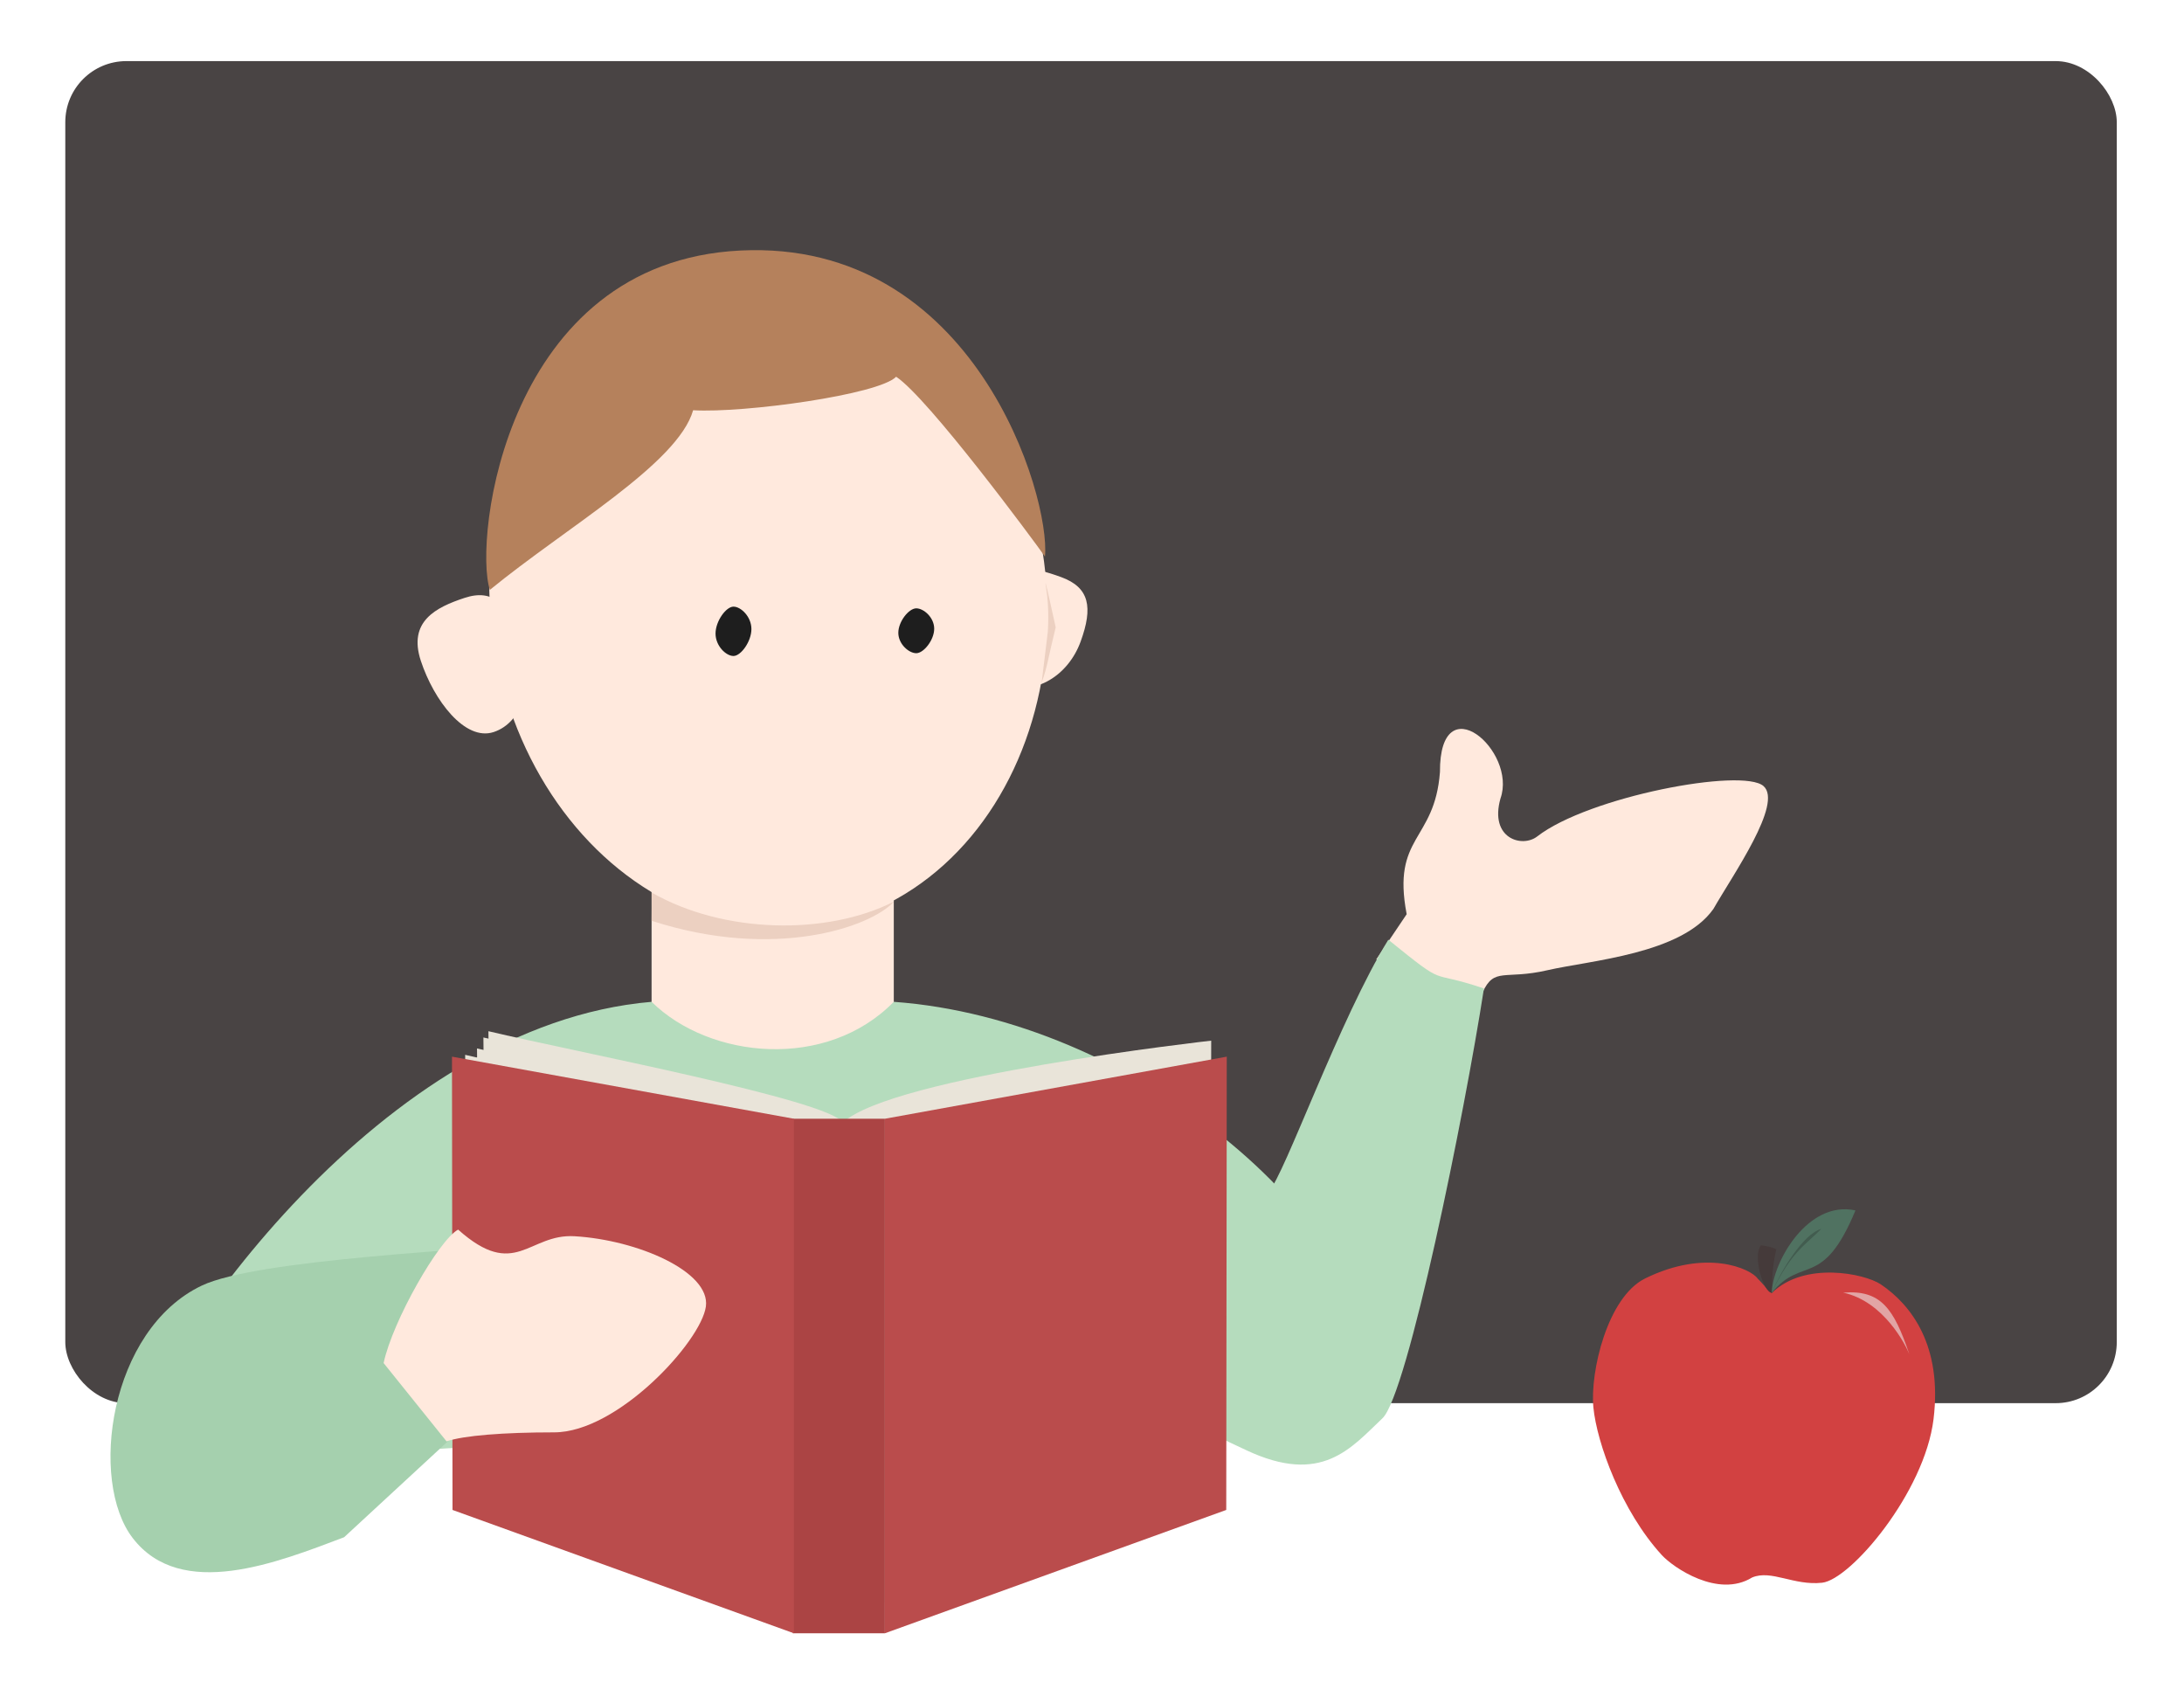
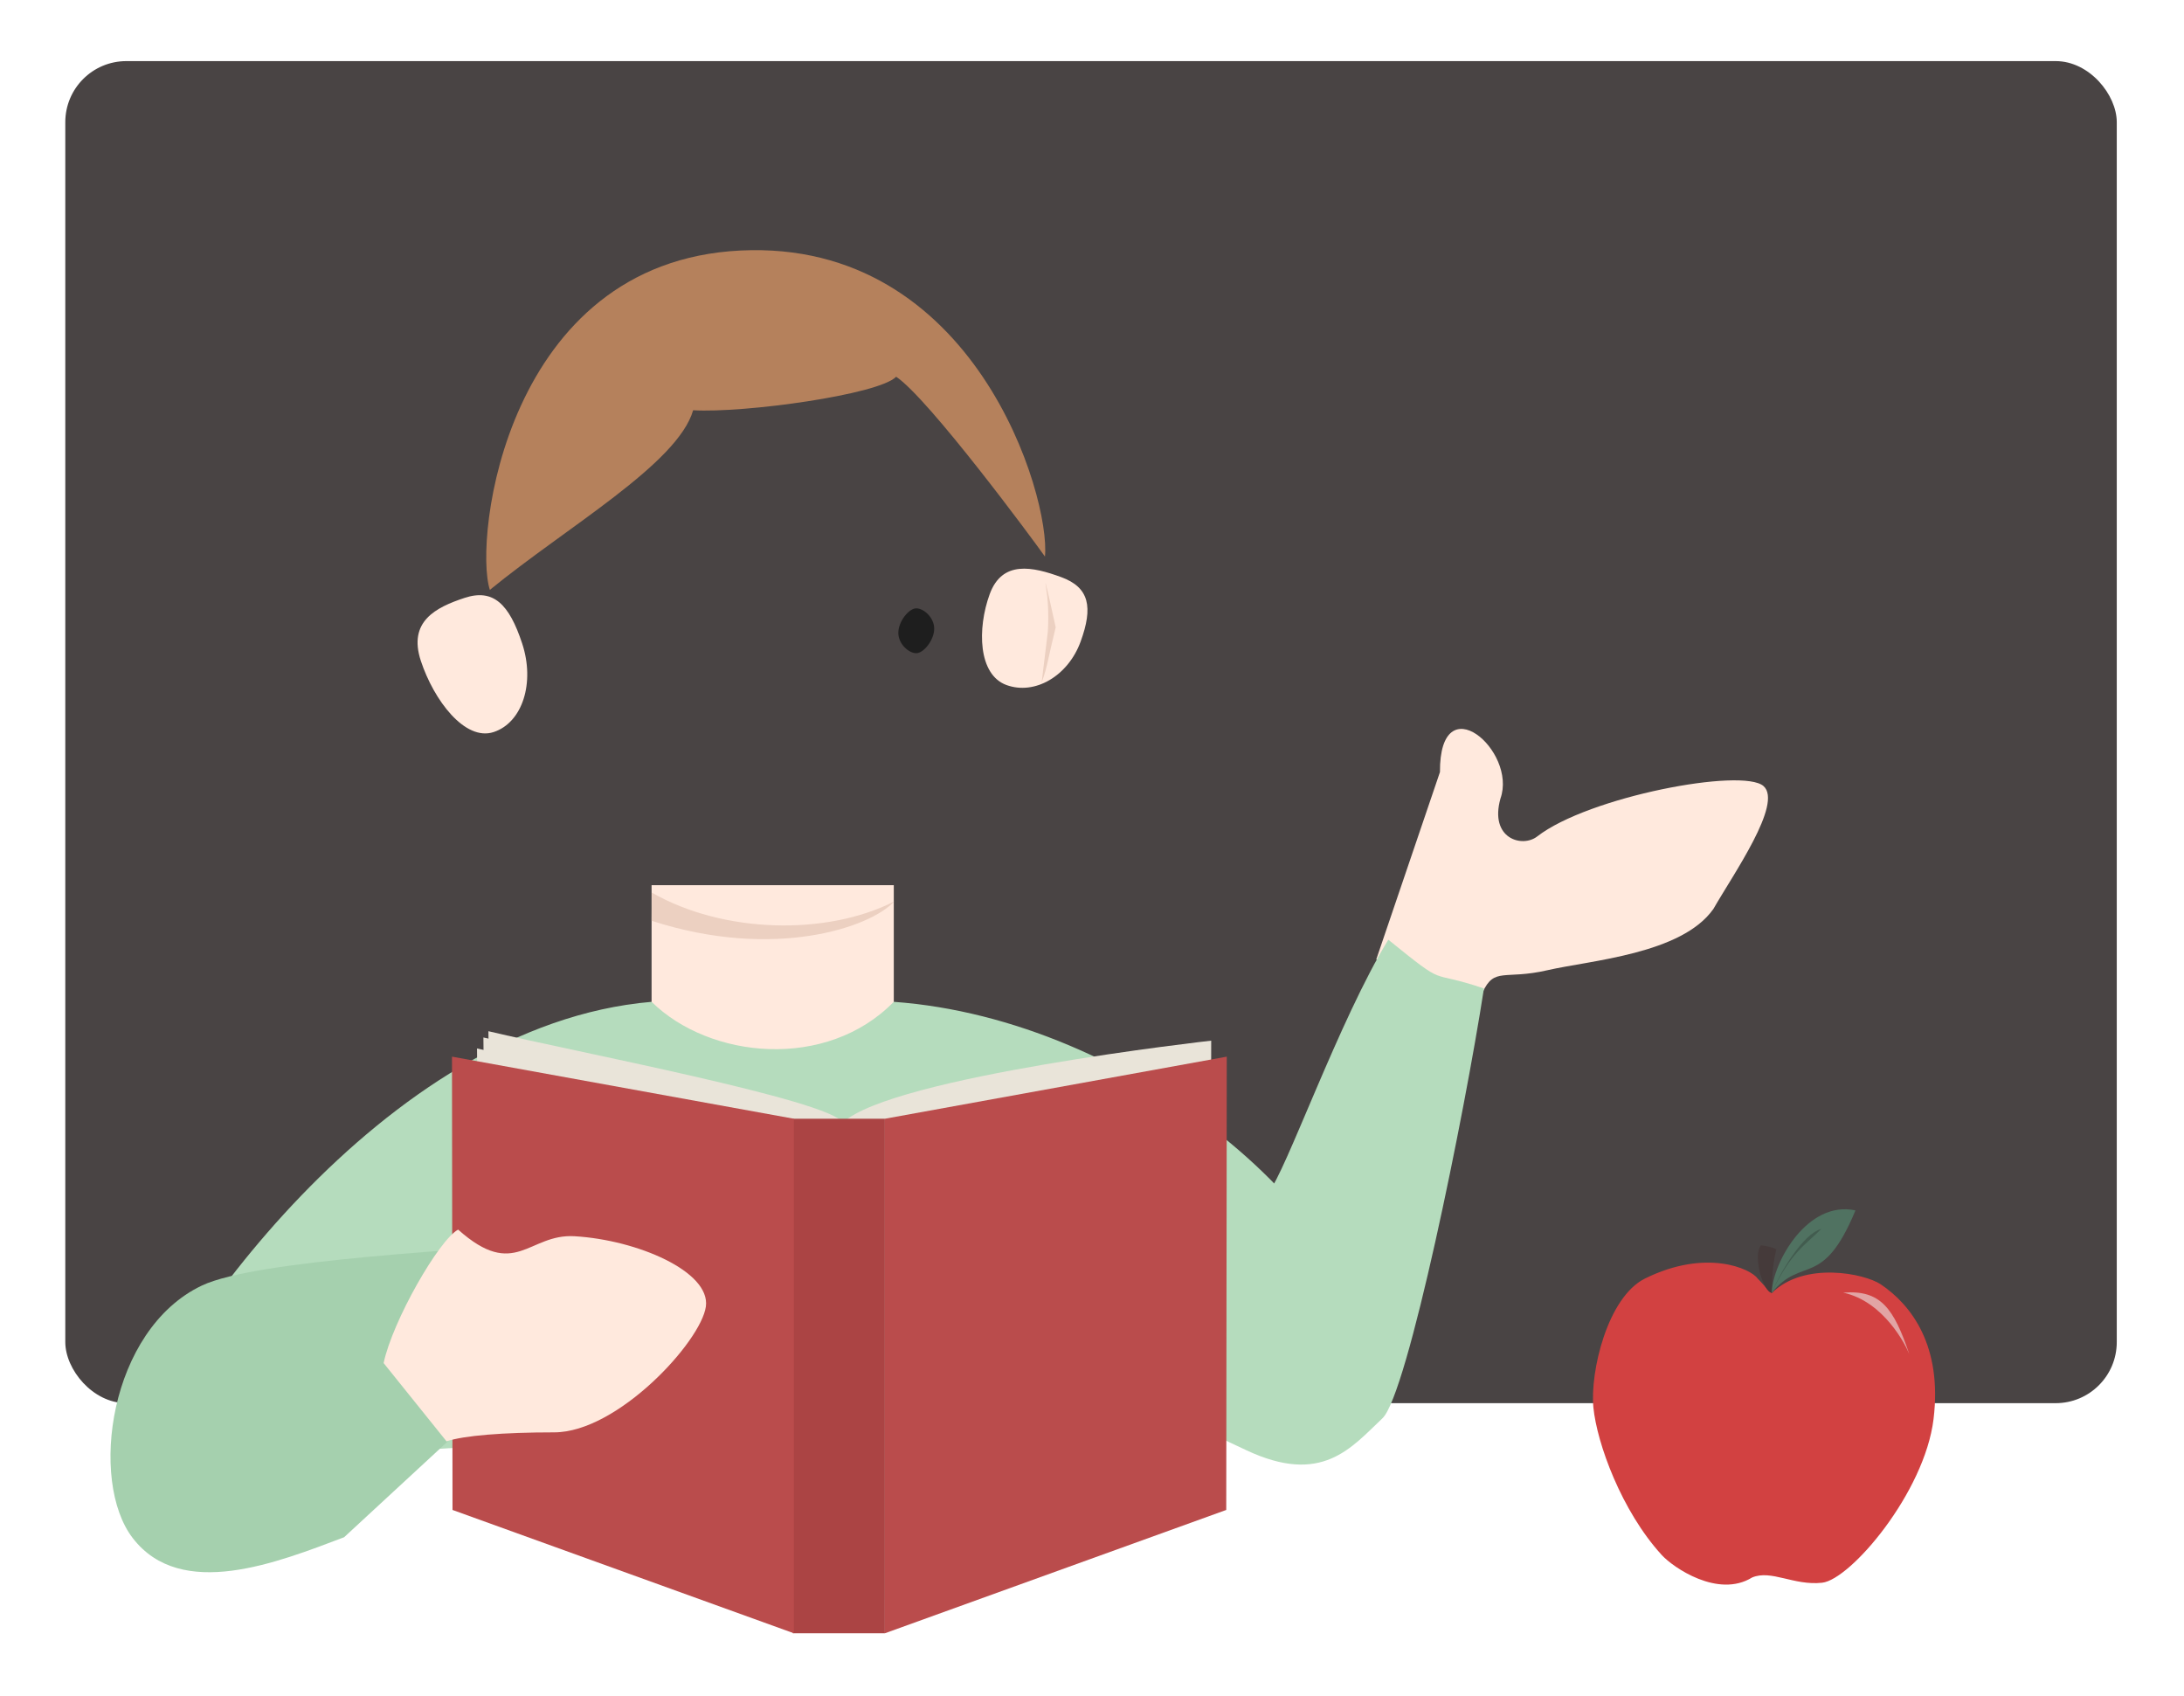
<svg xmlns="http://www.w3.org/2000/svg" width="286" height="222" viewBox="0 0 286 222" fill="none">
  <g filter="url(#filter0_d_14_1491)">
    <rect x="8.55" y="6" width="268.646" height="175.711" rx="8" fill="#494444" />
    <g filter="url(#filter1_d_14_1491)">
-       <ellipse cx="100.616" cy="74.3" rx="36.417" ry="43.465" transform="rotate(-7.547 100.616 74.3)" fill="#FFE9DD" />
      <path d="M68.378 80.245C70.081 85.411 68.412 90.604 64.649 91.844C60.887 93.085 56.813 87.688 55.11 82.522C53.407 77.356 57.078 75.518 60.841 74.278C64.603 73.038 66.675 75.079 68.378 80.245Z" fill="#FFE9DD" />
      <path d="M141.509 80.005C139.87 84.501 135.523 87.046 131.801 85.689C128.079 84.332 127.961 78.294 129.601 73.798C131.241 69.301 135.237 70.2 138.958 71.557C142.68 72.915 143.149 75.508 141.509 80.005Z" fill="#FFE9DD" />
      <rect x="85.326" y="111.893" width="31.718" height="24.669" fill="#FFE9DD" />
      <path d="M117.044 127.165C108.234 136.167 92.962 134.667 85.326 127.165C50.084 130.165 21.35 171.754 16.064 187.259C58.942 187.259 159.335 177.43 180.48 177.43C179.54 155.223 148.175 129.415 117.044 127.165Z" fill="#B5DCBD" />
-       <path d="M98.4 78.362C98.4 79.984 97.024 81.886 96.051 81.886C95.078 81.886 93.701 80.572 93.701 78.95C93.701 77.328 95.078 75.425 96.051 75.425C97.024 75.425 98.4 76.74 98.4 78.362Z" fill="#1E1E1E" />
      <path d="M122.336 78.317C122.336 79.791 120.96 81.521 119.987 81.521C119.014 81.521 117.637 80.325 117.637 78.851C117.637 77.376 119.014 75.647 119.987 75.647C120.96 75.647 122.336 76.842 122.336 78.317Z" fill="#1E1E1E" />
      <path d="M138.246 78.135C138.246 78.135 136.521 70.172 136.99 72.969C137.46 75.766 137.205 78.795 137.205 78.795L136.401 85.392C137.205 83.155 137.205 82.333 138.246 78.135Z" fill="#ECD0C1" />
      <path d="M85.356 112.867C94.754 118.243 108.269 118.514 117.08 114.033C113.996 117.43 101.327 121.748 85.332 116.553L85.356 112.867Z" fill="#ECD0C1" />
    </g>
-     <path d="M188.565 99.084C187.874 108.219 182.236 107.371 184.207 117.693L180.227 123.607C181.163 124.072 185.258 125.583 194.153 127.916C195.701 124.57 197.017 126.322 202.641 125.027C208.265 123.733 220.215 122.917 224.376 117.001C226.944 112.51 233.508 103.187 230.938 100.918C228.185 98.488 208.029 102.288 201.298 107.515C199.332 109.041 195.013 107.792 196.491 102.54C198.711 96.286 188.505 87.523 188.565 99.084Z" fill="#FFE9DD" />
+     <path d="M188.565 99.084L180.227 123.607C181.163 124.072 185.258 125.583 194.153 127.916C195.701 124.57 197.017 126.322 202.641 125.027C208.265 123.733 220.215 122.917 224.376 117.001C226.944 112.51 233.508 103.187 230.938 100.918C228.185 98.488 208.029 102.288 201.298 107.515C199.332 109.041 195.013 107.792 196.491 102.54C198.711 96.286 188.505 87.523 188.565 99.084Z" fill="#FFE9DD" />
    <path d="M194.326 127.415C186.663 124.822 189.841 127.523 181.805 121.035C175.467 131.276 168.136 152.003 166.191 153.918C164.245 155.832 139.496 137.144 131.351 132.473L107.57 161.711L163.199 187.866C173.094 192.518 176.923 187.572 181.032 183.694C184.32 180.591 191.764 143.978 194.326 127.415Z" fill="#B5DCBD" />
    <path d="M26.424 166.316C33.629 162.885 61.615 161.628 74.659 160.466L79.071 167.835L45.061 199.265C36.346 202.559 23.72 207.624 17.374 199.364C11.627 191.883 14.288 172.095 26.424 166.316Z" fill="#A5D0AE" />
    <path d="M158.497 192.139L158.61 134.248C158.61 134.248 116.758 138.937 110.381 144.98C108.578 142.014 75.388 135.733 63.96 133.011L64.522 192.926L105.305 205.275H116.988L158.497 192.139Z" fill="#E9E4D9" />
    <path d="M157.84 192.961L157.953 135.07C157.953 135.07 116.101 139.759 109.724 145.802C107.921 142.836 74.731 136.555 63.303 133.833L63.865 193.748L104.649 206.097H116.331L157.84 192.961Z" fill="#E9E4D9" />
    <path d="M157.003 194.396L157.116 136.505C157.116 136.505 115.264 141.194 108.887 147.237C107.084 144.271 73.894 137.99 62.466 135.268L63.028 195.183L103.812 207.532H115.494L157.003 194.396Z" fill="#E9E4D9" />
-     <path d="M155.449 195.233L155.561 137.342C155.561 137.342 113.709 142.031 107.332 148.074C105.529 145.108 72.34 138.827 60.912 136.105L61.474 196.02L102.257 208.369H113.94L155.449 195.233Z" fill="#E9E4D9" />
    <rect x="103.82" y="144.472" width="12.057" height="67.366" fill="#AB4444" />
    <path d="M115.877 144.472L160.649 136.343L160.58 195.691L115.877 211.839V144.472Z" fill="#BA4C4C" />
    <path d="M103.961 144.472L59.189 136.343L59.258 195.691L103.961 211.839V144.472Z" fill="#BA4C4C" />
    <path d="M59.992 158.987C57.498 160.317 51.413 170.918 50.235 176.46L58.477 186.712C60.694 185.95 65.922 185.532 72.573 185.532C80.886 185.532 91.813 173.632 92.436 169.06C93.06 164.487 83.474 160.339 75.238 159.855C69.196 159.499 67.486 165.668 59.992 158.987Z" fill="#FFE9DD" />
    <path d="M90.768 51.712C88.755 58.727 74.189 67.014 64.148 75.23C61.994 68.615 66.222 32.315 96.949 30.8C127.676 29.285 137.6 63.101 136.84 70.869C135.358 68.76 121.552 50.092 117.351 47.325C115.105 49.668 97.465 52.103 90.768 51.712Z" fill="#B5815C" />
    <path d="M215.428 165.386C223.433 161.436 229.274 164.104 230.191 165.416C230.525 165.709 231.911 167.404 232.043 167.276C236.304 163.093 244.196 164.741 246.296 166.157C250.281 168.844 254.378 174.175 253.202 183.8C252.025 193.424 242.33 204.81 238.615 205.22C234.901 205.63 231.965 203.479 229.447 204.532C224.99 207.287 219.107 203.224 217.621 201.603C212.33 195.834 209.112 186.917 208.658 182.271C208.204 177.624 210.497 167.819 215.428 165.386Z" fill="#D24141" />
    <path d="M230.609 161.044C229.453 162.403 230.949 167.345 232.063 167.262C232.004 164.538 232.317 162.748 232.629 161.55C232.408 161.528 232.175 161.236 230.609 161.044Z" fill="#453A3A" />
    <path d="M232.009 167.28C232.14 163.22 236.739 155.109 242.977 156.473C238.674 166.869 235.962 162.352 232.009 167.28Z" fill="#507261" />
    <path d="M232.011 167.226C233.19 164.485 236.076 159.578 238.51 158.889C236.42 161.025 234.606 161.829 232.011 167.226Z" fill="#425C4F" />
    <path d="M241.369 167.241C246.269 166.848 247.998 169.27 250.027 175.3C250.054 175.369 250.07 175.42 250.078 175.451C250.061 175.401 250.044 175.35 250.027 175.3C249.603 174.187 246.726 168.389 241.369 167.241Z" fill="#E2A4A4" />
  </g>
  <defs>
    <filter id="filter0_d_14_1491" x="0.55" y="-9.15527e-05" width="284.646" height="221.839" filterUnits="userSpaceOnUse" color-interpolation-filters="sRGB">
      <feFlood flood-opacity="0" result="BackgroundImageFix" />
      <feColorMatrix in="SourceAlpha" type="matrix" values="0 0 0 0 0 0 0 0 0 0 0 0 0 0 0 0 0 0 127 0" result="hardAlpha" />
      <feOffset dy="2" />
      <feGaussianBlur stdDeviation="4" />
      <feComposite in2="hardAlpha" operator="out" />
      <feColorMatrix type="matrix" values="0 0 0 0 0 0 0 0 0 0 0 0 0 0 0 0 0 0 0.25 0" />
      <feBlend mode="normal" in2="BackgroundImageFix" result="effect1_dropShadow_14_1491" />
      <feBlend mode="normal" in="SourceGraphic" in2="effect1_dropShadow_14_1491" result="shape" />
    </filter>
    <filter id="filter1_d_14_1491" x="8.064" y="24.943" width="180.416" height="172.316" filterUnits="userSpaceOnUse" color-interpolation-filters="sRGB">
      <feFlood flood-opacity="0" result="BackgroundImageFix" />
      <feColorMatrix in="SourceAlpha" type="matrix" values="0 0 0 0 0 0 0 0 0 0 0 0 0 0 0 0 0 0 127 0" result="hardAlpha" />
      <feOffset dy="2" />
      <feGaussianBlur stdDeviation="4" />
      <feComposite in2="hardAlpha" operator="out" />
      <feColorMatrix type="matrix" values="0 0 0 0 0 0 0 0 0 0 0 0 0 0 0 0 0 0 0.25 0" />
      <feBlend mode="normal" in2="BackgroundImageFix" result="effect1_dropShadow_14_1491" />
      <feBlend mode="normal" in="SourceGraphic" in2="effect1_dropShadow_14_1491" result="shape" />
    </filter>
  </defs>
</svg>